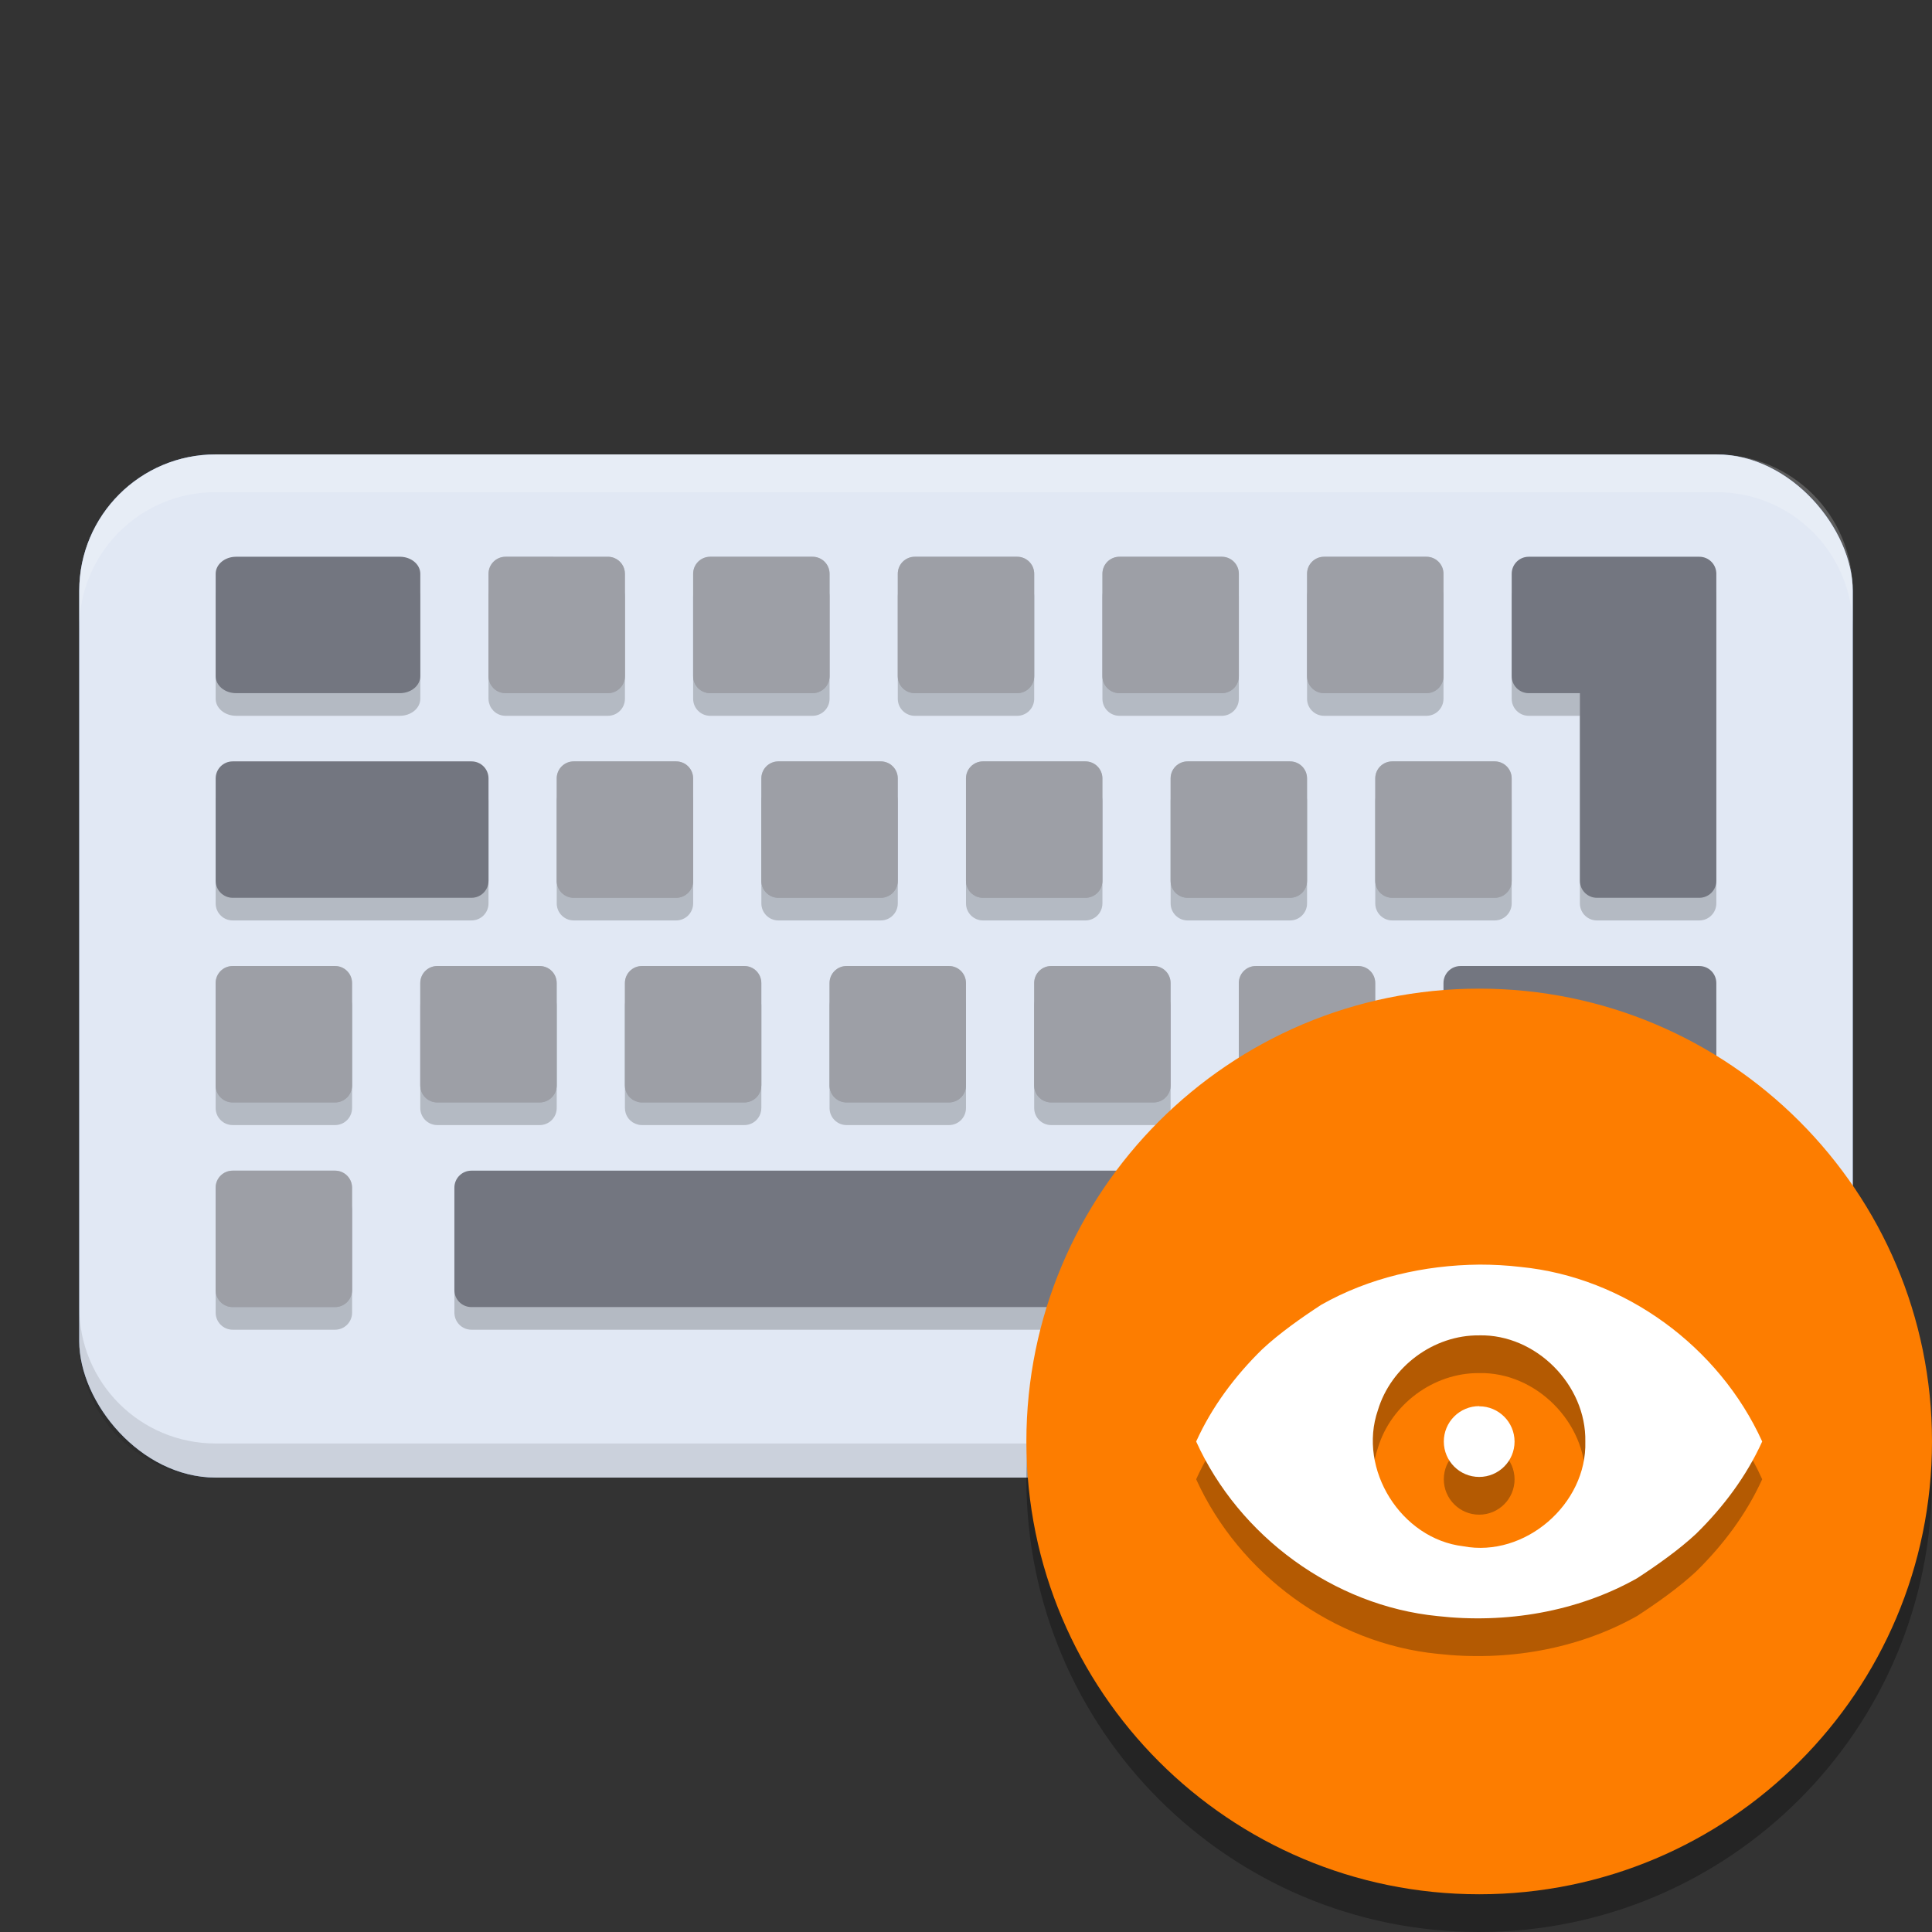
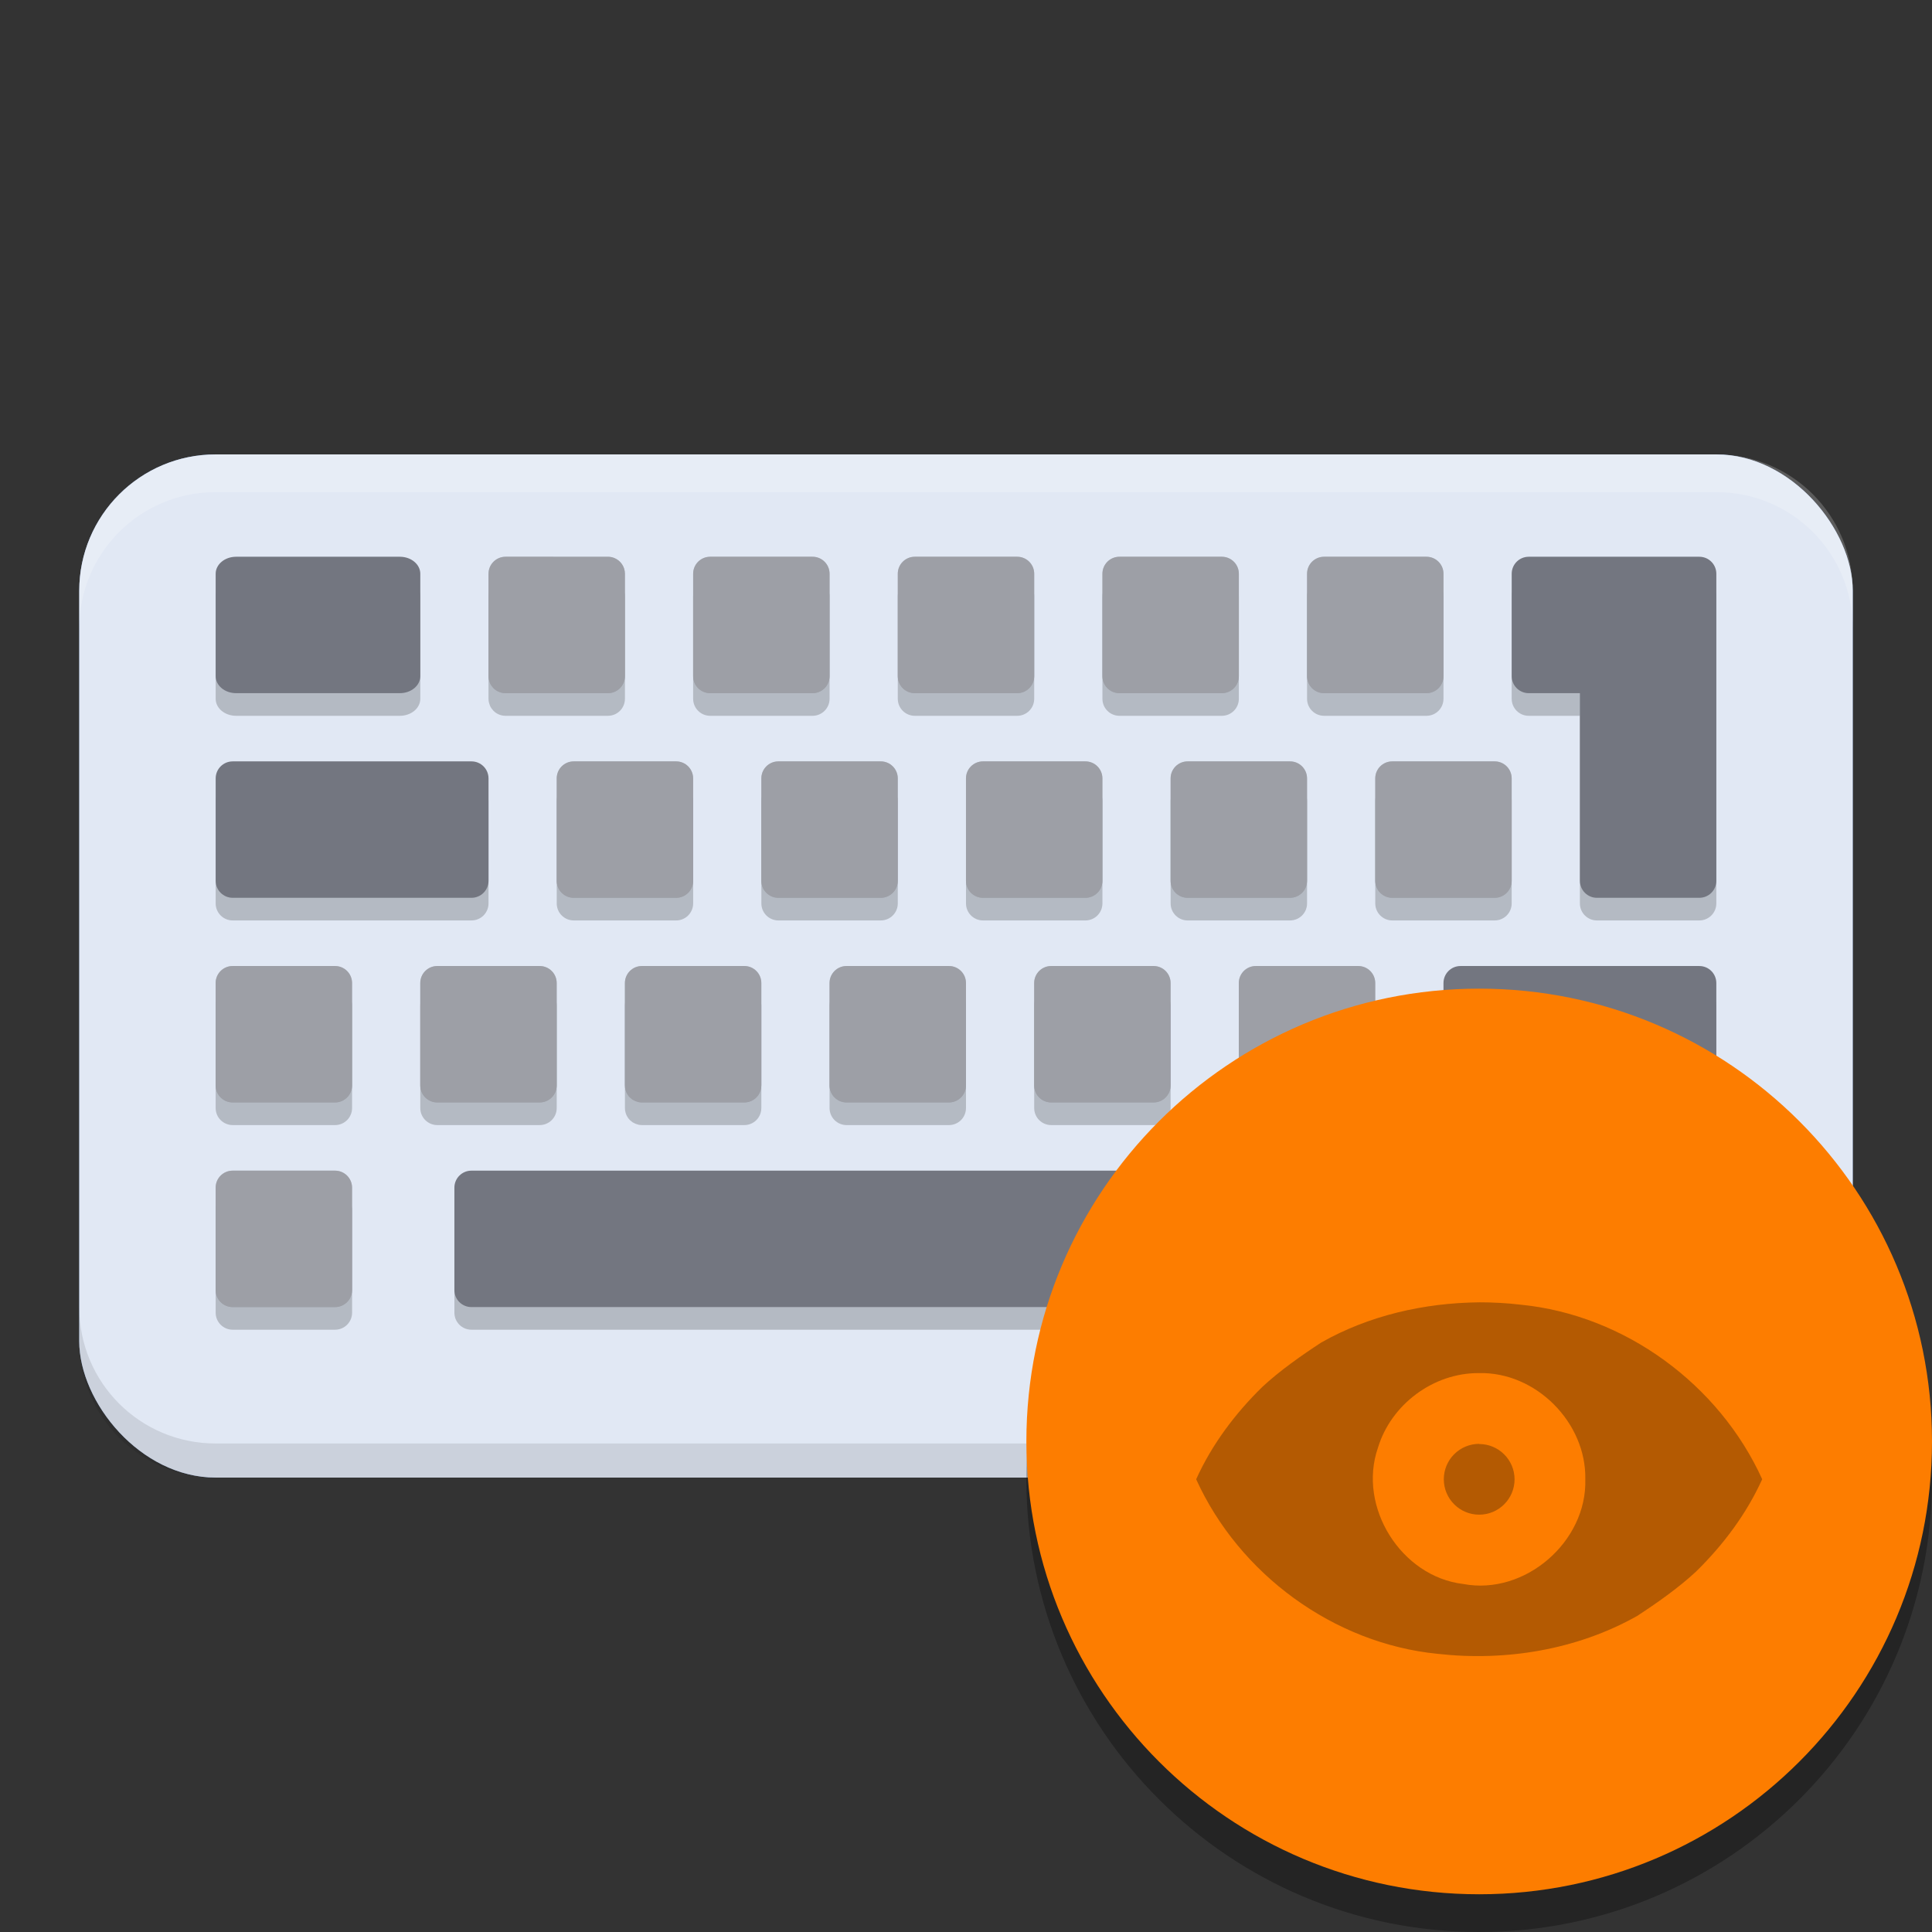
<svg xmlns="http://www.w3.org/2000/svg" width="512" height="512" version="1.1" viewBox="0 0 384 384">
  <rect x="0" y="0" width="384" height="384" fill="#333333" stroke="none" />
  <defs>
    <clipPath>
      <rect width="384" height="384" />
    </clipPath>
    <clipPath>
      <rect width="384" height="384" />
    </clipPath>
    <clipPath>
      <rect width="384" height="384" />
    </clipPath>
    <clipPath>
      <rect width="384" height="384" />
    </clipPath>
    <clipPath>
-       <rect width="384" height="384" />
-     </clipPath>
+       </clipPath>
    <clipPath>
      <rect width="384" height="384" />
    </clipPath>
    <clipPath>
      <rect width="384" height="384" />
    </clipPath>
    <clipPath>
      <rect width="384" height="384" />
    </clipPath>
    <clipPath>
      <rect width="384" height="384" />
    </clipPath>
    <clipPath>
      <rect width="384" height="384" />
    </clipPath>
    <clipPath>
      <rect width="384" height="384" />
    </clipPath>
    <clipPath>
      <rect width="384" height="384" />
    </clipPath>
    <clipPath>
      <rect width="384" height="384" />
    </clipPath>
  </defs>
  <g transform="matrix(.75 0 0 .75 0 .003)">
    <rect x="21" y="120.42" width="470" height="271.15" rx="36.154" ry="36.154" enable-background="new" fill="#678bc8" style="paint-order:normal" />
    <rect x="21" y="120.42" width="470" height="271.15" rx="36.154" ry="36.154" enable-background="new" fill="#fff" opacity=".8" style="paint-order:normal" />
    <path d="m62.576 153.54c-3.004 0-5.422 2.014-5.422 4.518v27.115c0 2.504 2.417 4.519 5.422 4.519h43.385c3.004 0 5.424-2.016 5.424-4.519v-27.115c0-2.504-2.419-4.518-5.424-4.518zm71.404 0c-0.626 0-1.221 0.125-1.762 0.354-0.271 0.114-0.527 0.254-0.768 0.416-0.24 0.162-0.464 0.347-0.668 0.551-0.205 0.204-0.39 0.427-0.553 0.668-0.324 0.48-0.558 1.028-0.678 1.617-0.06 0.295-0.092 0.599-0.092 0.912v27.115c0 0.313 0.032 0.617 0.092 0.912 0.019 0.091 0.058 0.174 0.082 0.264 0.054 0.199 0.103 0.401 0.182 0.588 0.114 0.27 0.252 0.526 0.414 0.766 0.073 0.109 0.168 0.201 0.25 0.303 0.1 0.123 0.191 0.255 0.303 0.367 0.817 0.817 1.945 1.32 3.197 1.32h27.115c2.504 0 4.519-2.016 4.519-4.519v-27.115c0-1.878-1.135-3.48-2.758-4.164-0.541-0.228-1.137-0.354-1.762-0.354zm54.23 0c-2.504 0-4.519 2.014-4.519 4.518v27.115c0 2.504 2.016 4.519 4.519 4.519h27.115c2.504 0 4.519-2.016 4.519-4.519v-27.115c0-2.504-2.016-4.518-4.519-4.518zm54.23 0c-2.504 0-4.518 2.014-4.518 4.518v27.115c0 2.504 2.014 4.519 4.518 4.519h27.117c2.504 0 4.518-2.016 4.518-4.519v-27.115c0-2.504-2.014-4.518-4.518-4.518zm54.232 0c-2.504 0-4.519 2.014-4.519 4.518v27.115c0 2.504 2.016 4.519 4.519 4.519h27.115c2.504 0 4.519-2.016 4.519-4.519v-27.115c0-2.504-2.016-4.518-4.519-4.518zm54.23 0c-2.504 0-4.519 2.014-4.519 4.518v27.115c0 2.504 2.016 4.519 4.519 4.519h27.115c2.504 0 4.519-2.016 4.519-4.519v-27.115c0-2.504-2.016-4.518-4.519-4.518zm54.23 0c-2.504 0-4.519 2.014-4.519 4.518v27.115c0 2.504 2.016 4.519 4.519 4.519h13.557v49.713c0 2.504 2.016 4.518 4.519 4.518h27.115c2.504 0 4.519-2.014 4.519-4.518v-81.348c0-2.504-2.016-4.518-4.519-4.518h-27.115zm-343.46 54.23c-2.504 0-4.519 2.016-4.519 4.519v27.115c0 2.504 2.016 4.518 4.519 4.518h63.268c2.504 0 4.519-2.014 4.519-4.518v-27.115c0-2.504-2.016-4.519-4.519-4.519zm90.385 0c-2.504 0-4.519 2.016-4.519 4.519v27.115c0 2.504 2.016 4.518 4.519 4.518h27.115c2.504 0 4.518-2.014 4.518-4.518v-27.115c0-2.504-2.014-4.519-4.518-4.519zm54.23 0c-2.504 0-4.519 2.016-4.519 4.519v27.115c0 2.504 2.016 4.518 4.519 4.518h27.115c2.504 0 4.519-2.014 4.519-4.518v-27.115c0-2.504-2.016-4.519-4.519-4.519zm54.23 0c-2.504 0-4.519 2.016-4.519 4.519v27.115c0 2.504 2.016 4.518 4.519 4.518h27.115c2.504 0 4.519-2.014 4.519-4.518v-27.115c0-2.504-2.016-4.519-4.519-4.519zm54.23 0c-2.504 0-4.519 2.016-4.519 4.519v27.115c0 2.504 2.016 4.518 4.519 4.518h27.115c2.504 0 4.519-2.014 4.519-4.518v-27.115c0-2.504-2.016-4.519-4.519-4.519zm54.23 0c-2.504 0-4.519 2.016-4.519 4.519v27.115c0 2.504 2.016 4.518 4.519 4.518h27.115c2.504 0 4.519-2.014 4.519-4.518v-27.115c0-2.504-2.016-4.519-4.519-4.519zm-307.31 54.23c-2.504 0-4.519 2.016-4.519 4.519v27.115c0 2.504 2.016 4.519 4.519 4.519h27.115c2.504 0 4.519-2.016 4.519-4.519v-27.115c0-2.504-2.016-4.519-4.519-4.519zm54.23 0c-2.504 0-4.519 2.016-4.519 4.519v27.115c0 2.504 2.016 4.519 4.519 4.519h27.115c2.504 0 4.519-2.016 4.519-4.519v-27.115c0-2.504-2.016-4.519-4.519-4.519zm54.23 0c-2.504 0-4.519 2.016-4.519 4.519v27.115c0 0.939 0.283 1.808 0.77 2.529 0.162 0.24 0.347 0.464 0.551 0.668 0.112 0.112 0.244 0.203 0.367 0.303 0.101 0.082 0.192 0.177 0.301 0.25h2e-3c0.084 0.057 0.18 0.096 0.268 0.146 0.356 0.206 0.739 0.365 1.148 0.469 0.068 0.017 0.13 0.048 0.199 0.062h2e-3c0.294 0.06 0.6 0.092 0.912 0.092h27.115c0.313 0 0.617-0.032 0.912-0.092 0.589-0.12 1.136-0.353 1.617-0.678 0.241-0.162 0.465-0.348 0.67-0.553 0.204-0.204 0.389-0.428 0.551-0.668 0.486-0.721 0.77-1.59 0.77-2.529v-27.115c0-0.313-0.032-0.617-0.092-0.912v-2e-3c-0.06-0.294-0.148-0.578-0.262-0.848v-2e-3c-0.114-0.27-0.254-0.526-0.416-0.766v-2e-3c-0.162-0.24-0.347-0.464-0.551-0.668-0.817-0.817-1.947-1.32-3.199-1.32zm54.23 0c-2.504 0-4.519 2.016-4.519 4.519v27.115c0 2.504 2.016 4.519 4.519 4.519h27.115c2.504 0 4.519-2.016 4.519-4.519v-27.115c0-2.504-2.016-4.519-4.519-4.519zm54.23 0c-2.504 0-4.519 2.016-4.519 4.519v27.115c0 2.504 2.016 4.519 4.519 4.519h27.115c2.504 0 4.519-2.016 4.519-4.519v-27.115c0-2.504-2.016-4.519-4.519-4.519zm54.23 0c-2.504 0-4.518 2.016-4.518 4.519v27.115c0 2.504 2.014 4.519 4.518 4.519h27.115c2.504 0 4.519-2.016 4.519-4.519v-27.115c0-2.504-2.016-4.519-4.519-4.519zm54.232 0c-2.504 0-4.519 2.016-4.519 4.519v27.115c0 2.504 2.016 4.519 4.519 4.519h63.268c2.504 0 4.519-2.016 4.519-4.519v-27.115c0-2.504-2.016-4.519-4.519-4.519zm-325.38 54.23c-2.504 0-4.519 2.016-4.519 4.519v27.115c0 2.504 2.016 4.519 4.519 4.519h27.115c2.504 0 4.519-2.016 4.519-4.519v-27.115c0-2.504-2.016-4.519-4.519-4.519zm63.268 0c-2.504 0-4.518 2.016-4.518 4.519v27.115c0 2.504 2.014 4.519 4.518 4.519h207.88c2.504 0 4.519-2.016 4.519-4.519v-27.115c0-2.504-2.016-4.519-4.519-4.519zm244.04 0c-2.504 0-4.519 2.016-4.519 4.519v27.115c0 2.504 2.016 4.519 4.519 4.519h27.115c2.504 0 4.519-2.016 4.519-4.519v-27.115c0-2.504-2.016-4.519-4.519-4.519zm54.23 0c-2.504 0-4.519 2.016-4.519 4.519v27.115c0 2.504 2.016 4.519 4.519 4.519h27.115c2.504 0 4.519-2.016 4.519-4.519v-27.115c0-2.504-2.016-4.519-4.519-4.519z" enable-background="new" opacity=".2" style="paint-order:normal" />
    <path d="m133.98 147.54c-0.626 0-1.221 0.125-1.762 0.354-0.271 0.114-0.527 0.254-0.768 0.416-0.24 0.162-0.464 0.347-0.668 0.551-0.205 0.204-0.39 0.427-0.553 0.668-0.324 0.48-0.558 1.028-0.678 1.617-0.06 0.295-0.092 0.599-0.092 0.912v27.115c0 0.313 0.032 0.617 0.092 0.912 0.019 0.091 0.058 0.174 0.082 0.264 0.054 0.199 0.103 0.401 0.182 0.588 0.114 0.27 0.252 0.526 0.414 0.766 0.073 0.109 0.168 0.201 0.25 0.303 0.1 0.123 0.191 0.255 0.303 0.367 0.817 0.817 1.945 1.32 3.197 1.32h27.115c2.504 0 4.519-2.016 4.519-4.519v-27.115c0-1.878-1.135-3.48-2.758-4.164-0.541-0.228-1.137-0.354-1.762-0.354zm54.23 0c-2.504 0-4.519 2.014-4.519 4.518v27.115c0 2.504 2.016 4.519 4.519 4.519h27.115c2.504 0 4.519-2.016 4.519-4.519v-27.115c0-2.504-2.016-4.518-4.519-4.518zm54.23 0c-2.504 0-4.518 2.014-4.518 4.518v27.115c0 2.504 2.014 4.519 4.518 4.519h27.117c2.504 0 4.518-2.016 4.518-4.519v-27.115c0-2.504-2.014-4.518-4.518-4.518zm54.232 0c-2.504 0-4.519 2.014-4.519 4.518v27.115c0 2.504 2.016 4.519 4.519 4.519h27.115c2.504 0 4.519-2.016 4.519-4.519v-27.115c0-2.504-2.016-4.518-4.519-4.518zm54.23 0c-2.504 0-4.519 2.014-4.519 4.518v27.115c0 2.504 2.016 4.519 4.519 4.519h27.115c2.504 0 4.519-2.016 4.519-4.519v-27.115c0-2.504-2.016-4.518-4.519-4.518zm-198.85 54.23c-2.504 0-4.519 2.016-4.519 4.519v27.115c0 2.504 2.016 4.518 4.519 4.518h27.115c2.504 0 4.518-2.014 4.518-4.518v-27.115c0-2.504-2.014-4.519-4.518-4.519zm54.23 0c-2.504 0-4.519 2.016-4.519 4.519v27.115c0 2.504 2.016 4.518 4.519 4.518h27.115c2.504 0 4.519-2.014 4.519-4.518v-27.115c0-2.504-2.016-4.519-4.519-4.519zm54.23 0c-2.504 0-4.519 2.016-4.519 4.519v27.115c0 2.504 2.016 4.518 4.519 4.518h27.115c2.504 0 4.519-2.014 4.519-4.518v-27.115c0-2.504-2.016-4.519-4.519-4.519zm54.23 0c-2.504 0-4.519 2.016-4.519 4.519v27.115c0 2.504 2.016 4.518 4.519 4.518h27.115c2.504 0 4.519-2.014 4.519-4.518v-27.115c0-2.504-2.016-4.519-4.519-4.519zm54.23 0c-2.504 0-4.519 2.016-4.519 4.519v27.115c0 2.504 2.016 4.518 4.519 4.518h27.115c2.504 0 4.519-2.014 4.519-4.518v-27.115c0-2.504-2.016-4.519-4.519-4.519zm-307.31 54.23c-2.504 0-4.519 2.016-4.519 4.519v27.115c0 2.504 2.016 4.519 4.519 4.519h27.115c2.504 0 4.519-2.016 4.519-4.519v-27.115c0-2.504-2.016-4.519-4.519-4.519zm54.23 0c-2.504 0-4.519 2.016-4.519 4.519v27.115c0 2.504 2.016 4.519 4.519 4.519h27.115c2.504 0 4.519-2.016 4.519-4.519v-27.115c0-2.504-2.016-4.519-4.519-4.519zm54.23 0c-2.504 0-4.519 2.016-4.519 4.519v27.115c0 0.939 0.283 1.808 0.77 2.529 0.162 0.24 0.347 0.464 0.551 0.668 0.112 0.112 0.244 0.203 0.367 0.303 0.101 0.082 0.192 0.177 0.301 0.25 4.1e-4 2.8e-4 2e-3 -2.9e-4 2e-3 0 0.084 0.057 0.18 0.096 0.268 0.146 0.356 0.206 0.739 0.365 1.148 0.469 0.068 0.017 0.13 0.048 0.199 0.062 6.2e-4 1.3e-4 1e-3 -1.2e-4 2e-3 0 0.294 0.06 0.6 0.092 0.912 0.092h27.115c0.313 0 0.617-0.032 0.912-0.092 0.589-0.12 1.136-0.353 1.617-0.678 0.241-0.162 0.465-0.348 0.67-0.553 0.204-0.204 0.389-0.428 0.551-0.668 0.486-0.721 0.77-1.59 0.77-2.529v-27.115c0-0.313-0.032-0.617-0.092-0.912-1.2e-4 -6.2e-4 1.3e-4 -1e-3 0-2e-3 -0.06-0.294-0.148-0.578-0.262-0.848-2.4e-4 -5.6e-4 2.4e-4 -1e-3 0-2e-3 -0.114-0.27-0.254-0.526-0.416-0.766-3.2e-4 -4.8e-4 3.2e-4 -1e-3 0-2e-3 -0.162-0.24-0.347-0.464-0.551-0.668-0.817-0.817-1.947-1.32-3.199-1.32zm54.23 0c-2.504 0-4.519 2.016-4.519 4.519v27.115c0 2.504 2.016 4.519 4.519 4.519h27.115c2.504 0 4.519-2.016 4.519-4.519v-27.115c0-2.504-2.016-4.519-4.519-4.519zm54.23 0c-2.504 0-4.519 2.016-4.519 4.519v27.115c0 2.504 2.016 4.519 4.519 4.519h27.115c2.504 0 4.519-2.016 4.519-4.519v-27.115c0-2.504-2.016-4.519-4.519-4.519zm54.23 0c-2.504 0-4.518 2.016-4.518 4.519v27.115c0 2.504 2.014 4.519 4.518 4.519h27.115c2.504 0 4.519-2.016 4.519-4.519v-27.115c0-2.504-2.016-4.519-4.519-4.519zm-271.15 54.23c-2.504 0-4.519 2.016-4.519 4.519v27.115c0 2.504 2.016 4.519 4.519 4.519h27.115c2.504 0 4.519-2.016 4.519-4.519v-27.115c0-2.504-2.016-4.519-4.519-4.519zm307.31 0c-2.504 0-4.519 2.016-4.519 4.519v27.115c0 2.504 2.016 4.519 4.519 4.519h27.115c2.504 0 4.519-2.016 4.519-4.519v-27.115c0-2.504-2.016-4.519-4.519-4.519zm54.23 0c-2.504 0-4.519 2.016-4.519 4.519v27.115c0 2.504 2.016 4.519 4.519 4.519h27.115c2.504 0 4.519-2.016 4.519-4.519v-27.115c0-2.504-2.016-4.519-4.519-4.519z" enable-background="new" fill="#737680" style="paint-order:normal" />
    <path d="m62.576 147.54c-3.004 0-5.422 2.014-5.422 4.518v27.115c0 2.504 2.417 4.519 5.422 4.519h43.385c3.004 0 5.424-2.016 5.424-4.519v-27.115c0-2.504-2.419-4.518-5.424-4.518zm342.56 0c-2.504 0-4.519 2.014-4.519 4.518v27.115c0 2.504 2.016 4.519 4.519 4.519h13.557v49.713c0 2.504 2.016 4.518 4.519 4.518h27.115c2.504 0 4.519-2.014 4.519-4.518v-81.348c0-2.504-2.016-4.518-4.519-4.518h-27.115zm-343.46 54.23c-2.504 0-4.519 2.016-4.519 4.519v27.115c0 2.504 2.016 4.518 4.519 4.518h63.268c2.504 0 4.519-2.014 4.519-4.518v-27.115c0-2.504-2.016-4.519-4.519-4.519zm325.38 54.23c-2.504 0-4.519 2.016-4.519 4.519v27.115c0 2.504 2.016 4.519 4.519 4.519h63.268c2.504 0 4.519-2.016 4.519-4.519v-27.115c0-2.504-2.016-4.519-4.519-4.519zm-262.12 54.23c-2.504 0-4.518 2.016-4.518 4.519v27.115c0 2.504 2.014 4.519 4.518 4.519h207.88c2.504 0 4.519-2.016 4.519-4.519v-27.115c0-2.504-2.016-4.519-4.519-4.519z" enable-background="new" fill="#737680" style="paint-order:normal" />
    <path d="m57.154 120.42c-20.029 0-36.154 16.125-36.154 36.154v10c0-20.029 16.125-36.154 36.154-36.154h397.69c20.029 0 36.154 16.125 36.154 36.154v-10c0-20.029-16.125-36.154-36.154-36.154z" enable-background="new" fill="#fff" opacity=".2" style="paint-order:normal" />
    <path d="m21 346.38v9.039c0 20.029 16.125 36.152 36.154 36.152h397.69c20.029 0 36.154-16.123 36.154-36.152v-9.039c0 20.029-16.125 36.154-36.154 36.154h-397.69c-20.029 0-36.154-16.125-36.154-36.154z" enable-background="new" opacity=".1" style="paint-order:normal" />
    <path d="m133.98 147.54c-0.626 0-1.221 0.125-1.762 0.354-0.271 0.114-0.527 0.254-0.768 0.416-0.24 0.162-0.464 0.347-0.668 0.551-0.205 0.204-0.39 0.427-0.553 0.668-0.324 0.48-0.558 1.028-0.678 1.617-0.06 0.295-0.092 0.599-0.092 0.912v27.115c0 0.313 0.032 0.617 0.092 0.912 0.019 0.091 0.058 0.174 0.082 0.264 0.054 0.199 0.103 0.401 0.182 0.588 0.114 0.27 0.252 0.526 0.414 0.766 0.073 0.109 0.168 0.201 0.25 0.303 0.1 0.123 0.191 0.255 0.303 0.367 0.817 0.817 1.945 1.32 3.197 1.32h27.115c2.504 0 4.519-2.016 4.519-4.519v-27.115c0-1.878-1.135-3.48-2.758-4.164-0.541-0.228-1.137-0.354-1.762-0.354zm54.23 0c-2.504 0-4.519 2.014-4.519 4.518v27.115c0 2.504 2.016 4.519 4.519 4.519h27.115c2.504 0 4.519-2.016 4.519-4.519v-27.115c0-2.504-2.016-4.518-4.519-4.518zm54.23 0c-2.504 0-4.518 2.014-4.518 4.518v27.115c0 2.504 2.014 4.519 4.518 4.519h27.117c2.504 0 4.518-2.016 4.518-4.519v-27.115c0-2.504-2.014-4.518-4.518-4.518zm54.232 0c-2.504 0-4.519 2.014-4.519 4.518v27.115c0 2.504 2.016 4.519 4.519 4.519h27.115c2.504 0 4.519-2.016 4.519-4.519v-27.115c0-2.504-2.016-4.518-4.519-4.518zm54.23 0c-2.504 0-4.519 2.014-4.519 4.518v27.115c0 2.504 2.016 4.519 4.519 4.519h27.115c2.504 0 4.519-2.016 4.519-4.519v-27.115c0-2.504-2.016-4.518-4.519-4.518zm-198.85 54.23c-2.504 0-4.519 2.016-4.519 4.519v27.115c0 2.504 2.016 4.518 4.519 4.518h27.115c2.504 0 4.518-2.014 4.518-4.518v-27.115c0-2.504-2.014-4.519-4.518-4.519zm54.23 0c-2.504 0-4.519 2.016-4.519 4.519v27.115c0 2.504 2.016 4.518 4.519 4.518h27.115c2.504 0 4.519-2.014 4.519-4.518v-27.115c0-2.504-2.016-4.519-4.519-4.519zm54.23 0c-2.504 0-4.519 2.016-4.519 4.519v27.115c0 2.504 2.016 4.518 4.519 4.518h27.115c2.504 0 4.519-2.014 4.519-4.518v-27.115c0-2.504-2.016-4.519-4.519-4.519zm54.23 0c-2.504 0-4.519 2.016-4.519 4.519v27.115c0 2.504 2.016 4.518 4.519 4.518h27.115c2.504 0 4.519-2.014 4.519-4.518v-27.115c0-2.504-2.016-4.519-4.519-4.519zm54.23 0c-2.504 0-4.519 2.016-4.519 4.519v27.115c0 2.504 2.016 4.518 4.519 4.518h27.115c2.504 0 4.519-2.014 4.519-4.518v-27.115c0-2.504-2.016-4.519-4.519-4.519zm-307.31 54.23c-2.504 0-4.519 2.016-4.519 4.519v27.115c0 2.504 2.016 4.519 4.519 4.519h27.115c2.504 0 4.519-2.016 4.519-4.519v-27.115c0-2.504-2.016-4.519-4.519-4.519zm54.23 0c-2.504 0-4.519 2.016-4.519 4.519v27.115c0 2.504 2.016 4.519 4.519 4.519h27.115c2.504 0 4.519-2.016 4.519-4.519v-27.115c0-2.504-2.016-4.519-4.519-4.519zm54.23 0c-2.504 0-4.519 2.016-4.519 4.519v27.115c0 0.939 0.283 1.808 0.77 2.529 0.162 0.24 0.347 0.464 0.551 0.668 0.112 0.112 0.244 0.203 0.367 0.303 0.101 0.082 0.192 0.177 0.301 0.25 4.1e-4 2.8e-4 2e-3 -2.9e-4 2e-3 0 0.084 0.057 0.18 0.096 0.268 0.146 0.356 0.206 0.739 0.365 1.148 0.469 0.068 0.017 0.13 0.048 0.199 0.062 6.2e-4 1.3e-4 1e-3 -1.2e-4 2e-3 0 0.294 0.06 0.6 0.092 0.912 0.092h27.115c0.313 0 0.617-0.032 0.912-0.092 0.589-0.12 1.136-0.353 1.617-0.678 0.241-0.162 0.465-0.348 0.67-0.553 0.204-0.204 0.389-0.428 0.551-0.668 0.486-0.721 0.77-1.59 0.77-2.529v-27.115c0-0.313-0.032-0.617-0.092-0.912-1.2e-4 -6.2e-4 1.3e-4 -1e-3 0-2e-3 -0.06-0.294-0.148-0.578-0.262-0.848-2.4e-4 -5.6e-4 2.4e-4 -1e-3 0-2e-3 -0.114-0.27-0.254-0.526-0.416-0.766-3.2e-4 -4.8e-4 3.2e-4 -1e-3 0-2e-3 -0.162-0.24-0.347-0.464-0.551-0.668-0.817-0.817-1.947-1.32-3.199-1.32zm54.23 0c-2.504 0-4.519 2.016-4.519 4.519v27.115c0 2.504 2.016 4.519 4.519 4.519h27.115c2.504 0 4.519-2.016 4.519-4.519v-27.115c0-2.504-2.016-4.519-4.519-4.519zm54.23 0c-2.504 0-4.519 2.016-4.519 4.519v27.115c0 2.504 2.016 4.519 4.519 4.519h27.115c2.504 0 4.519-2.016 4.519-4.519v-27.115c0-2.504-2.016-4.519-4.519-4.519zm54.23 0c-2.504 0-4.518 2.016-4.518 4.519v27.115c0 2.504 2.014 4.519 4.518 4.519h27.115c2.504 0 4.519-2.016 4.519-4.519v-27.115c0-2.504-2.016-4.519-4.519-4.519zm-271.15 54.23c-2.504 0-4.519 2.016-4.519 4.519v27.115c0 2.504 2.016 4.519 4.519 4.519h27.115c2.504 0 4.519-2.016 4.519-4.519v-27.115c0-2.504-2.016-4.519-4.519-4.519zm307.31 0c-2.504 0-4.519 2.016-4.519 4.519v27.115c0 2.504 2.016 4.519 4.519 4.519h27.115c2.504 0 4.519-2.016 4.519-4.519v-27.115c0-2.504-2.016-4.519-4.519-4.519zm54.23 0c-2.504 0-4.519 2.016-4.519 4.519v27.115c0 2.504 2.016 4.519 4.519 4.519h27.115c2.504 0 4.519-2.016 4.519-4.519v-27.115c0-2.504-2.016-4.519-4.519-4.519z" enable-background="new" fill="#fff" opacity=".3" style="paint-order:normal" />
  </g>
  <g fill-rule="evenodd" stroke-width=".938">
    <path d="m384 294c0 49.706-40.294 90-90 90s-90-40.294-90-90 40.294-90 90-90 90 40.294 90 90z" opacity=".3" />
    <path d="m384 286.5c0 49.706-40.294 90-90 90s-90-40.294-90-90 40.294-90 90-90 90 40.294 90 90z" fill="#fd7d00" />
    <path d="m294 258.85c-10.902 0.106-21.881 2.596-31.381 7.98-3.783 2.465-8.328 5.651-11.752 8.859-5.391 5.277-10.001 11.429-13.118 18.325 8.54 18.842 27.323 32.651 47.981 34.695 13.55 1.534 27.733-0.809 39.646-7.515 3.787-2.465 8.331-5.651 11.755-8.859 5.391-5.288 10.001-11.44 13.118-18.325-8.54-18.842-27.327-32.655-47.981-34.691-2.743-0.326-5.511-0.472-8.269-0.472zm0 14.062c11.301-0.249 21.306 9.858 21.094 21.097 0.363 12.422-12.015 23.141-24.25 20.823-12.36-1.45-21.039-15.315-16.974-27.056 2.596-8.643 11.078-14.963 20.134-14.861zm0 14.066c-1.868 0-3.655 0.743-4.973 2.062-1.322 1.322-2.062 3.113-2.058 4.981 0 3.882 3.149 7.031 7.031 7.031s7.031-3.149 7.031-7.031c-0.011-3.874-3.157-7.009-7.031-7.009z" fill="#070707" opacity=".3" />
-     <path d="m294 251.35c-10.902 0.106-21.881 2.596-31.381 7.98-3.783 2.465-8.328 5.651-11.752 8.859-5.391 5.277-10.001 11.429-13.118 18.325 8.54 18.842 27.323 32.651 47.981 34.695 13.55 1.534 27.733-0.809 39.646-7.515 3.787-2.465 8.331-5.651 11.755-8.859 5.391-5.288 10.001-11.44 13.118-18.325-8.54-18.842-27.327-32.655-47.981-34.691-2.743-0.326-5.511-0.472-8.269-0.472zm0 14.062c11.301-0.249 21.306 9.858 21.094 21.097 0.363 12.422-12.015 23.141-24.25 20.823-12.36-1.45-21.039-15.315-16.974-27.056 2.596-8.643 11.078-14.963 20.134-14.861zm0 14.066c-1.868 0-3.655 0.743-4.973 2.062-1.322 1.322-2.062 3.113-2.058 4.981 0 3.882 3.149 7.031 7.031 7.031s7.031-3.149 7.031-7.031c-0.011-3.874-3.157-7.009-7.031-7.009z" fill="#fff" />
  </g>
</svg>